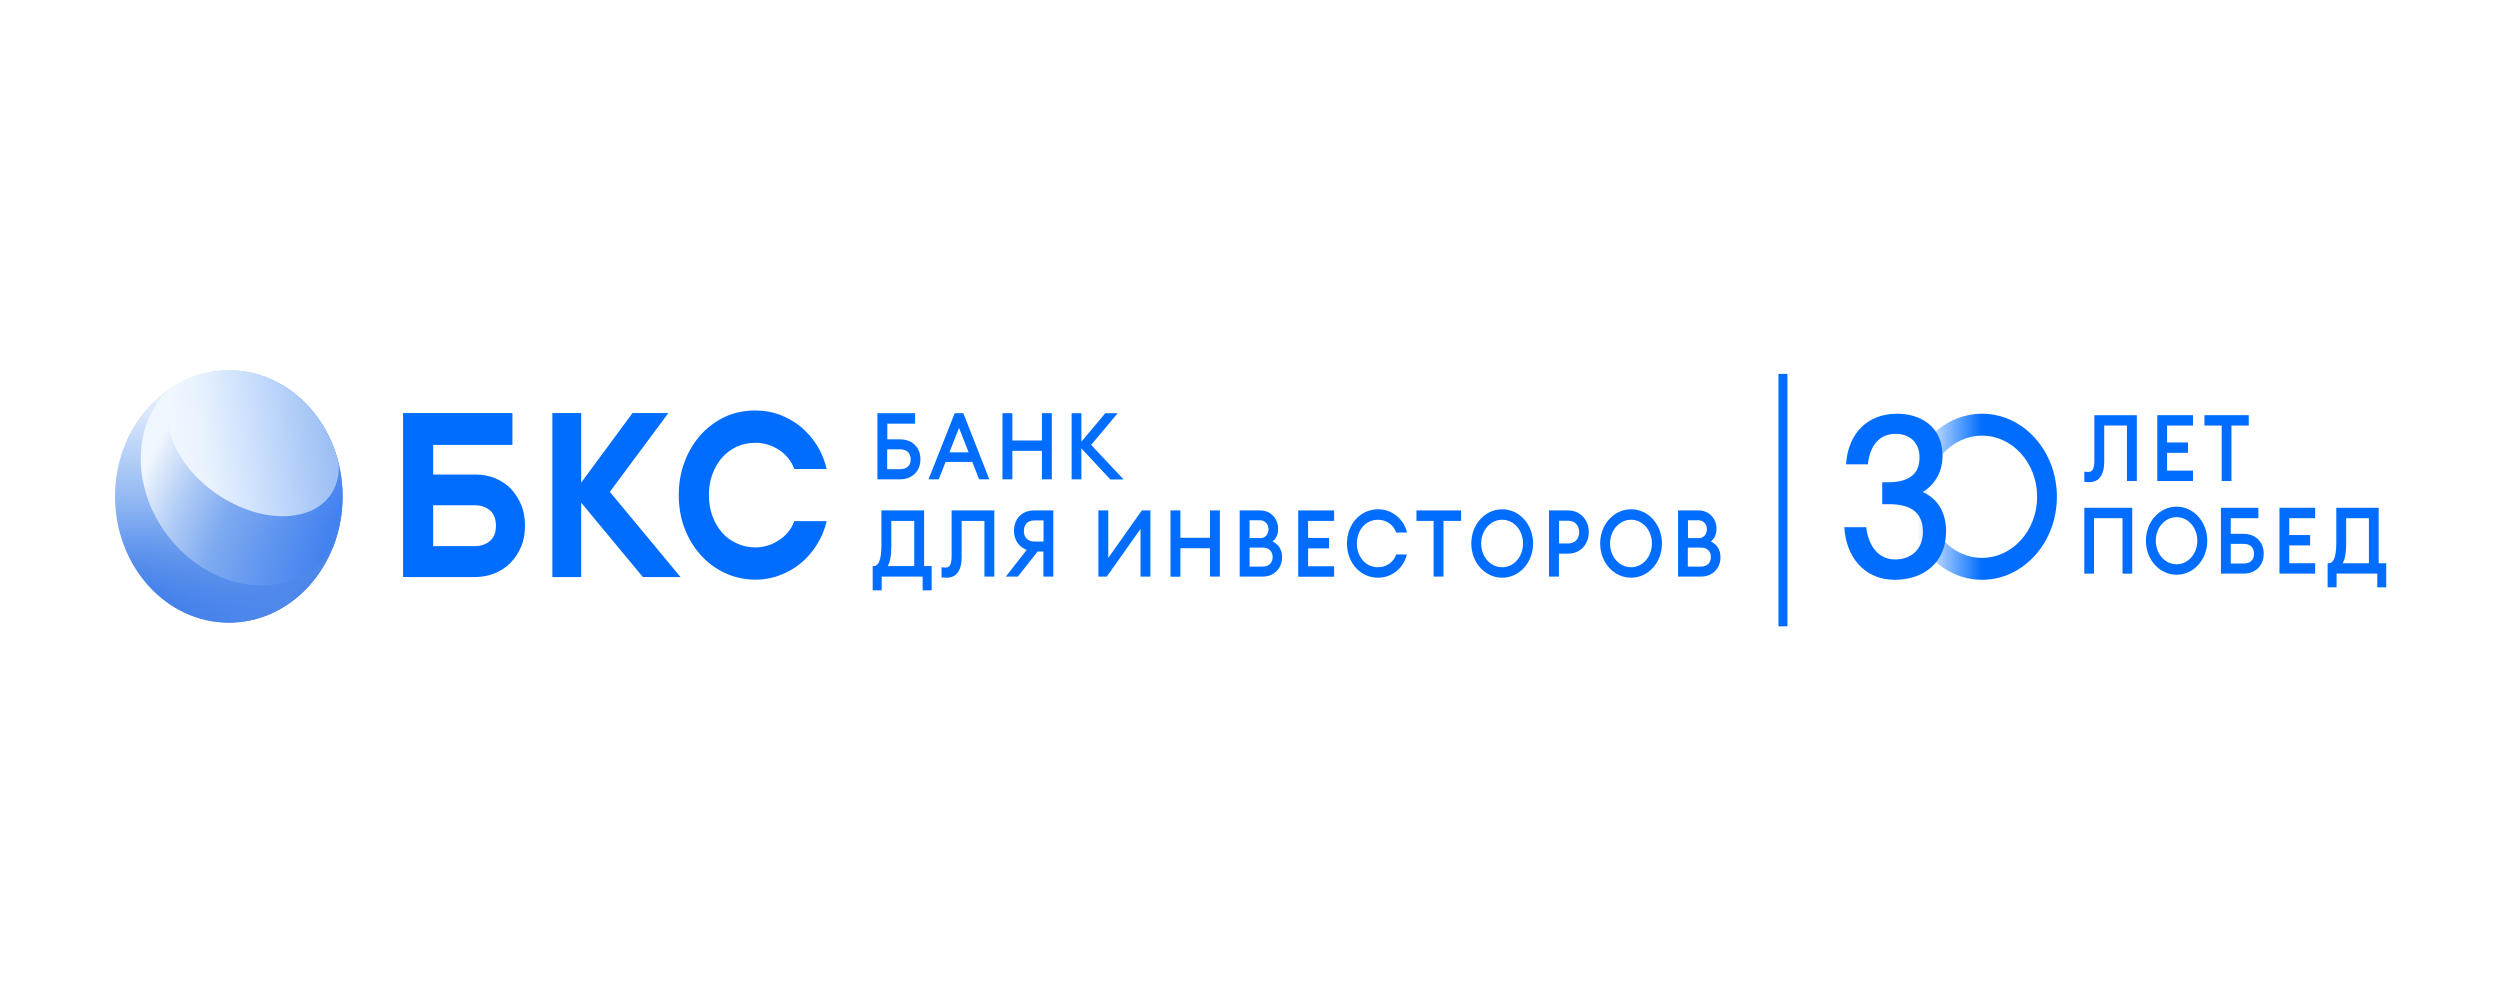
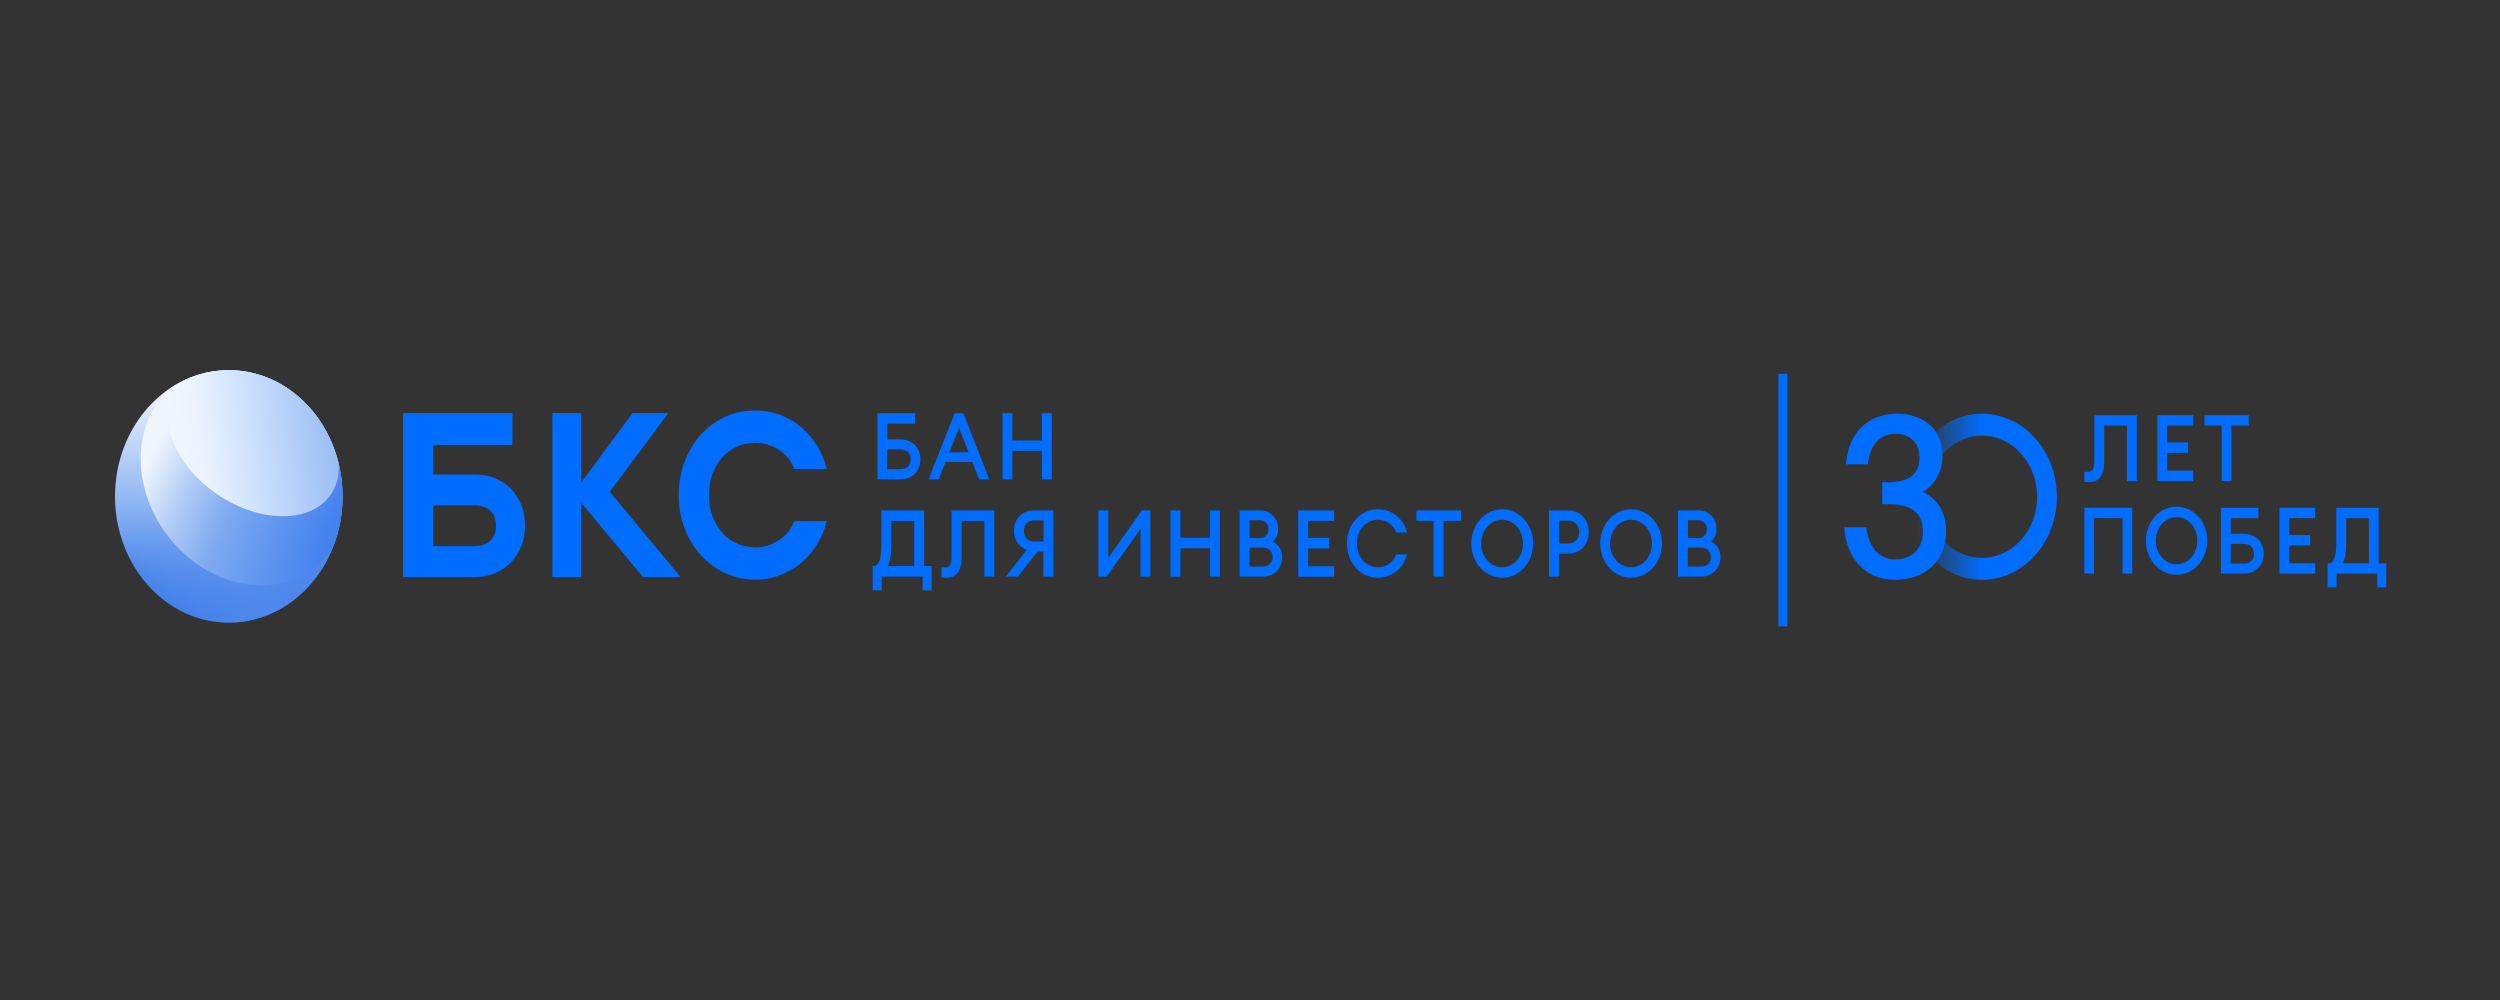
<svg xmlns="http://www.w3.org/2000/svg" width="180" height="72" viewBox="0 0 180 72" fill="none">
  <rect x="0" y="0" width="180" height="72" fill="#333333" stroke="none" />
  <g clip-path="url(#clip0_2937_3352)">
-     <path d="M180 0H0V72H180V0Z" fill="white" />
    <path d="M50.447 39.957C50.938 40.505 51.519 40.936 52.188 41.252C52.858 41.567 53.602 41.733 54.405 41.737C54.999 41.737 55.579 41.637 56.13 41.421C56.681 41.22 57.186 40.939 57.647 40.557C58.095 40.193 58.481 39.744 58.808 39.229C59.135 38.716 59.373 38.151 59.521 37.521H57.186C57.083 37.82 56.934 38.085 56.74 38.317C56.546 38.549 56.324 38.748 56.071 38.898C55.817 39.064 55.565 39.196 55.282 39.28C54.999 39.362 54.702 39.413 54.405 39.413C53.899 39.413 53.438 39.313 53.036 39.114C52.618 38.933 52.262 38.668 51.965 38.319C51.667 37.97 51.445 37.572 51.281 37.123C51.118 36.677 51.043 36.178 51.043 35.647C51.043 35.117 51.117 34.62 51.281 34.171C51.444 33.723 51.667 33.325 51.965 32.976C52.263 32.627 52.62 32.362 53.036 32.163C53.438 31.98 53.899 31.88 54.405 31.88C54.702 31.88 54.999 31.929 55.282 32.013C55.565 32.095 55.817 32.228 56.071 32.378C56.324 32.543 56.546 32.742 56.74 32.974C56.932 33.206 57.081 33.472 57.186 33.77H59.521C59.373 33.14 59.135 32.559 58.808 32.044C58.481 31.53 58.093 31.099 57.647 30.717C57.186 30.35 56.681 30.069 56.13 29.853C55.579 29.654 54.999 29.555 54.405 29.555C53.601 29.555 52.858 29.703 52.188 30.019C51.519 30.335 50.938 30.765 50.447 31.313C49.956 31.861 49.57 32.509 49.287 33.255C49.005 34.002 48.871 34.798 48.871 35.644C48.871 36.49 49.004 37.286 49.287 38.032C49.57 38.779 49.956 39.409 50.447 39.957Z" fill="#006DFF" />
    <path fill-rule="evenodd" clip-rule="evenodd" d="M36.775 35.181C36.463 34.864 36.077 34.616 35.646 34.432C35.202 34.251 34.727 34.167 34.207 34.165H31.189V32.037H36.894V29.743H29.021V41.548H34.207C34.725 41.548 35.202 41.449 35.646 41.265C36.077 41.083 36.463 40.833 36.775 40.501C37.088 40.184 37.339 39.786 37.533 39.337C37.711 38.889 37.8 38.406 37.8 37.857C37.8 37.308 37.711 36.81 37.533 36.361C37.339 35.911 37.088 35.513 36.775 35.181ZM34.177 36.378C34.638 36.378 35.008 36.511 35.291 36.761C35.573 37.009 35.706 37.375 35.706 37.857C35.706 38.34 35.573 38.688 35.291 38.938C35.008 39.188 34.638 39.321 34.177 39.321H31.189V36.378H34.177Z" fill="#006DFF" />
    <path fill-rule="evenodd" clip-rule="evenodd" d="M66.271 33.072C66.271 32.188 65.653 31.634 64.813 31.634H63.887V30.503H65.888V29.748H63.174V34.511H64.813C65.643 34.511 66.271 33.956 66.271 33.072ZM63.876 32.353H64.802C65.292 32.353 65.568 32.613 65.568 33.072C65.568 33.532 65.292 33.78 64.802 33.78H63.876V32.353Z" fill="#006DFF" />
    <path fill-rule="evenodd" clip-rule="evenodd" d="M69.357 29.748H68.74L66.856 34.511H67.591L68.08 33.261H70.006L70.496 34.511H71.23L69.357 29.748ZM69.049 30.809L69.74 32.566H68.357L69.049 30.809Z" fill="#006DFF" />
    <path d="M72.177 29.748H72.89V31.717H75.018V29.748H75.731V34.511H75.018V32.459H72.89V34.511H72.177V29.748Z" fill="#006DFF" />
-     <path d="M77.86 34.511V32.283L79.945 34.522H80.903L78.562 32.035L80.477 29.748H79.584L77.86 31.799V29.748H77.157V34.511H77.86Z" fill="#006DFF" />
    <path fill-rule="evenodd" clip-rule="evenodd" d="M66.43 41.513H63.483V42.503H62.834V40.758H62.908C63.195 40.758 63.461 40.452 63.461 39.249V36.75H66.537V40.758H67.08V42.503H66.43V41.513ZM64.174 39.343C64.174 40.062 64.079 40.463 63.919 40.758H65.824V37.505H64.174V39.343Z" fill="#006DFF" />
    <path d="M71.591 36.75H68.516V40.015C68.516 40.699 68.356 40.864 68.069 40.864C67.962 40.864 67.867 40.852 67.792 40.841V41.572C67.888 41.583 68.016 41.595 68.165 41.595C68.814 41.595 69.239 41.135 69.239 40.11V37.505H70.878V41.513H71.591V36.75Z" fill="#006DFF" />
    <path fill-rule="evenodd" clip-rule="evenodd" d="M75.125 39.709H74.71L73.284 41.513H72.422L73.922 39.591C73.369 39.391 73.007 38.884 73.007 38.224C73.007 37.363 73.561 36.75 74.465 36.75H75.838V41.513H75.125V39.709ZM74.486 38.99H75.135V37.469H74.486C73.997 37.469 73.72 37.764 73.72 38.224C73.709 38.683 73.997 38.99 74.486 38.99Z" fill="#006DFF" />
    <path d="M79.084 36.75V41.513H79.69L82.116 38.082V41.513H82.829V36.75H82.212L79.796 40.169V36.75H79.084Z" fill="#006DFF" />
    <path d="M84.276 36.75H84.989V38.719H87.118V36.75H87.831V41.513H87.118V39.473H84.989V41.524H84.276V36.75Z" fill="#006DFF" />
    <path fill-rule="evenodd" clip-rule="evenodd" d="M90.736 36.75H89.257V41.513H90.927C91.736 41.513 92.311 40.911 92.311 40.121C92.311 39.532 92.013 39.167 91.619 38.99C91.864 38.789 92.024 38.495 92.024 38.07C92.024 37.351 91.502 36.75 90.736 36.75ZM91.332 38.106C91.332 38.483 91.087 38.754 90.704 38.754V38.742H89.97V37.457H90.704C91.098 37.457 91.332 37.752 91.332 38.106ZM91.63 40.11C91.63 40.511 91.374 40.793 90.917 40.793H89.97V39.426H90.917C91.374 39.426 91.63 39.709 91.63 40.11Z" fill="#006DFF" />
    <path d="M93.471 36.75H96.057V37.505H94.184V38.73H95.695V39.485H94.184V40.77H96.057V41.524H93.471V36.75Z" fill="#006DFF" />
    <path d="M99.228 36.668C97.941 36.668 96.983 37.741 96.983 39.132C96.983 40.523 97.941 41.595 99.218 41.595C100.261 41.595 101.08 40.853 101.293 39.922H100.527C100.346 40.464 99.824 40.841 99.218 40.841C98.324 40.841 97.696 40.087 97.696 39.132C97.696 38.165 98.324 37.422 99.218 37.422C99.824 37.422 100.346 37.8 100.527 38.342H101.304C101.091 37.411 100.261 36.668 99.228 36.668Z" fill="#006DFF" />
    <path d="M103.219 37.505H101.985V36.75H105.199V37.505H103.932V41.513H103.219V37.505Z" fill="#006DFF" />
    <path fill-rule="evenodd" clip-rule="evenodd" d="M108.157 36.668C106.923 36.668 105.933 37.752 105.933 39.132C105.933 40.511 106.923 41.595 108.157 41.595C109.392 41.595 110.381 40.511 110.381 39.132C110.381 37.752 109.392 36.668 108.157 36.668ZM108.157 37.422C109.009 37.422 109.658 38.189 109.658 39.132C109.658 40.075 109.009 40.841 108.157 40.841C107.295 40.841 106.646 40.075 106.646 39.132C106.646 38.189 107.306 37.422 108.157 37.422Z" fill="#006DFF" />
    <path fill-rule="evenodd" clip-rule="evenodd" d="M112.903 39.862H112.243V41.513H111.53V36.75H112.903C113.786 36.75 114.393 37.434 114.393 38.306C114.393 39.178 113.797 39.862 112.903 39.862ZM112.903 37.493H112.254V39.131H112.903C113.414 39.131 113.701 38.778 113.701 38.318C113.701 37.846 113.414 37.493 112.903 37.493Z" fill="#006DFF" />
    <path fill-rule="evenodd" clip-rule="evenodd" d="M117.437 36.668C116.202 36.668 115.212 37.752 115.212 39.132C115.212 40.511 116.202 41.595 117.437 41.595C118.671 41.595 119.661 40.511 119.661 39.132C119.661 37.752 118.671 36.668 117.437 36.668ZM117.437 37.422C118.288 37.422 118.937 38.189 118.937 39.132C118.937 40.075 118.288 40.841 117.437 40.841C116.575 40.841 115.925 40.075 115.925 39.132C115.925 38.189 116.585 37.422 117.437 37.422Z" fill="#006DFF" />
    <path fill-rule="evenodd" clip-rule="evenodd" d="M120.821 36.75H122.3C123.066 36.75 123.588 37.351 123.588 38.07C123.588 38.495 123.428 38.789 123.183 38.99C123.577 39.167 123.875 39.532 123.875 40.121C123.875 40.911 123.3 41.513 122.491 41.513H120.821V36.75ZM122.268 38.754C122.651 38.754 122.896 38.483 122.896 38.106C122.896 37.752 122.662 37.457 122.268 37.457H121.534V38.742H122.268V38.754ZM122.47 40.793C122.928 40.793 123.183 40.511 123.183 40.11C123.183 39.709 122.928 39.426 122.47 39.426H121.523V40.793H122.47Z" fill="#006DFF" />
    <path d="M41.846 41.548H39.77V29.743H41.846V34.747L45.539 29.743H48.12L43.908 35.413L48.998 41.548H46.288L41.846 36.195V41.548Z" fill="#006DFF" />
    <path d="M16.472 44.83C20.997 44.83 24.664 40.761 24.664 35.742C24.664 30.723 20.997 26.654 16.472 26.654C11.948 26.654 8.281 30.723 8.281 35.742C8.281 40.761 11.948 44.83 16.472 44.83Z" fill="url(#paint0_linear_2937_3352)" />
    <path d="M16.472 44.83C20.997 44.83 24.664 40.761 24.664 35.742C24.664 30.723 20.997 26.654 16.472 26.654C11.948 26.654 8.281 30.723 8.281 35.742C8.281 40.761 11.948 44.83 16.472 44.83Z" fill="url(#paint1_linear_2937_3352)" />
    <path d="M11.997 28.206C9.274 30.955 9.569 35.907 12.658 39.265C15.746 42.624 20.456 43.12 23.181 40.371C23.49 40.059 23.76 39.719 23.991 39.357C24.424 38.249 24.665 37.027 24.665 35.742C24.665 30.723 20.997 26.654 16.473 26.654C14.95 26.654 13.524 27.115 12.303 27.918C12.198 28.01 12.097 28.106 11.997 28.206Z" fill="url(#paint2_radial_2937_3352)" />
    <path d="M12.553 28.206C11.264 30.384 12.765 33.768 15.906 35.764C19.048 37.76 22.638 37.612 23.928 35.432C24.292 34.817 24.434 34.106 24.379 33.356C23.435 29.495 20.253 26.654 16.473 26.654C15.331 26.654 14.244 26.913 13.257 27.381C12.979 27.613 12.742 27.887 12.553 28.206Z" fill="url(#paint3_linear_2937_3352)" />
    <path fill-rule="evenodd" clip-rule="evenodd" d="M128.048 45.095V26.919H128.695V45.095H128.048Z" fill="#006DFF" />
    <path fill-rule="evenodd" clip-rule="evenodd" d="M146.673 35.767C146.673 38.197 144.897 40.167 142.707 40.167C140.516 40.167 138.74 38.197 138.74 35.767C138.74 33.337 140.516 31.367 142.707 31.367C144.897 31.367 146.673 33.337 146.673 35.767ZM148.096 35.767C148.096 39.069 145.683 41.746 142.707 41.746C139.73 41.746 137.317 39.069 137.317 35.767C137.317 32.465 139.73 29.788 142.707 29.788C145.683 29.788 148.096 32.465 148.096 35.767Z" fill="url(#paint4_linear_2937_3352)" />
    <path d="M136.455 40.281C137.595 40.281 138.45 39.549 138.45 38.291C138.45 36.81 137.46 36.3 135.994 36.3H135.519V34.724H135.926C137.446 34.724 138.206 34.135 138.206 32.941C138.206 31.778 137.405 31.237 136.496 31.237C135.302 31.237 134.636 32.081 134.487 33.434H132.913C133.062 31.237 134.419 29.788 136.591 29.788C138.233 29.788 139.862 30.664 139.862 32.829C139.862 33.976 139.292 34.931 138.423 35.425C139.618 35.934 140.12 37.049 140.12 38.243C140.12 40.6 138.396 41.746 136.428 41.746C134.148 41.746 132.899 39.995 132.791 37.956H134.365C134.514 39.23 135.193 40.281 136.455 40.281Z" fill="#006DFF" />
    <path d="M159.96 30.64V34.633H160.664V30.64H161.91V29.893H158.72V30.64H159.96Z" fill="#006DFF" />
    <path fill-rule="evenodd" clip-rule="evenodd" d="M154.506 38.931C154.506 40.299 155.487 41.381 156.715 41.381C157.936 41.381 158.924 40.299 158.924 38.931C158.924 37.562 157.936 36.48 156.715 36.48C155.487 36.48 154.506 37.562 154.506 38.931ZM158.207 38.931C158.207 39.865 157.558 40.627 156.715 40.627C155.867 40.627 155.217 39.865 155.217 38.931C155.217 37.996 155.867 37.235 156.715 37.235C157.558 37.235 158.207 37.996 158.207 38.931Z" fill="#006DFF" />
    <path fill-rule="evenodd" clip-rule="evenodd" d="M160.616 38.436H161.536C162.367 38.436 162.987 38.984 162.987 39.872C162.987 40.747 162.367 41.301 161.536 41.301H159.906V36.56H162.602V37.308H160.616V38.436ZM162.289 39.872C162.289 39.411 162.012 39.157 161.53 39.157H160.616V40.573H161.53C162.012 40.573 162.289 40.326 162.289 39.872Z" fill="#006DFF" />
    <path d="M164.122 36.56V41.301H166.691V40.553H164.826V39.271H166.33V38.523H164.826V37.308H166.691V36.56H164.122Z" fill="#006DFF" />
    <path fill-rule="evenodd" clip-rule="evenodd" d="M171.164 41.301V42.289H171.808V40.553H171.266V36.56H168.214V39.051C168.214 40.253 167.956 40.553 167.668 40.553H167.59V42.289H168.233V41.301H171.164ZM168.925 39.144V37.308H170.562V40.553H168.672C168.834 40.259 168.925 39.865 168.925 39.144Z" fill="#006DFF" />
    <path d="M152.822 41.301V37.308H150.769V41.301H150.071V36.56H153.521V41.301H152.822Z" fill="#006DFF" />
    <path d="M155.325 34.633V29.893H157.895V30.64H156.029V31.856H157.534V32.604H156.029V33.886H157.895V34.633H155.325Z" fill="#006DFF" />
    <path d="M150.793 29.893V33.131C150.793 33.812 150.637 33.979 150.348 33.979C150.24 33.979 150.15 33.972 150.071 33.959V34.687C150.162 34.707 150.288 34.714 150.438 34.714C151.076 34.714 151.504 34.259 151.504 33.238V30.64H153.141V34.633H153.851V29.893H150.793Z" fill="#006DFF" />
  </g>
  <defs>
    <linearGradient id="paint0_linear_2937_3352" x1="16.268" y1="44.603" x2="16.415" y2="27.694" gradientUnits="userSpaceOnUse">
      <stop stop-color="#1E66E6" />
      <stop offset="0.479" stop-color="#8CB4F2" />
      <stop offset="1" stop-color="#F1F7FE" />
    </linearGradient>
    <linearGradient id="paint1_linear_2937_3352" x1="23.435" y1="39.832" x2="14.198" y2="33.488" gradientUnits="userSpaceOnUse">
      <stop stop-color="#4D87EA" />
      <stop offset="1" stop-color="#7EAAF0" stop-opacity="0" />
    </linearGradient>
    <radialGradient id="paint2_radial_2937_3352" cx="0" cy="0" r="1" gradientUnits="userSpaceOnUse" gradientTransform="translate(26.175 37.88) rotate(-150.471) scale(19.963 43.585)">
      <stop offset="0.103" stop-color="#4382EF" />
      <stop offset="0.46" stop-color="#7EAAF0" />
      <stop offset="0.631" stop-color="#B2CDF6" />
      <stop offset="0.794" stop-color="#F0F6FD" />
    </radialGradient>
    <linearGradient id="paint3_linear_2937_3352" x1="23.625" y1="29.83" x2="11.925" y2="31.316" gradientUnits="userSpaceOnUse">
      <stop stop-color="#9CBFF4" />
      <stop offset="0.476" stop-color="#CCE0FD" />
      <stop offset="0.771" stop-color="#E9F2FE" />
      <stop offset="1" stop-color="#F1F7FE" />
    </linearGradient>
    <linearGradient id="paint4_linear_2937_3352" x1="142.709" y1="38.254" x2="137.985" y2="38.254" gradientUnits="userSpaceOnUse">
      <stop stop-color="#006DFF" />
      <stop offset="1" stop-color="#006DFF" stop-opacity="0" />
    </linearGradient>
    <clipPath id="clip0_2937_3352">
      <rect width="180" height="72" fill="white" />
    </clipPath>
  </defs>
</svg>